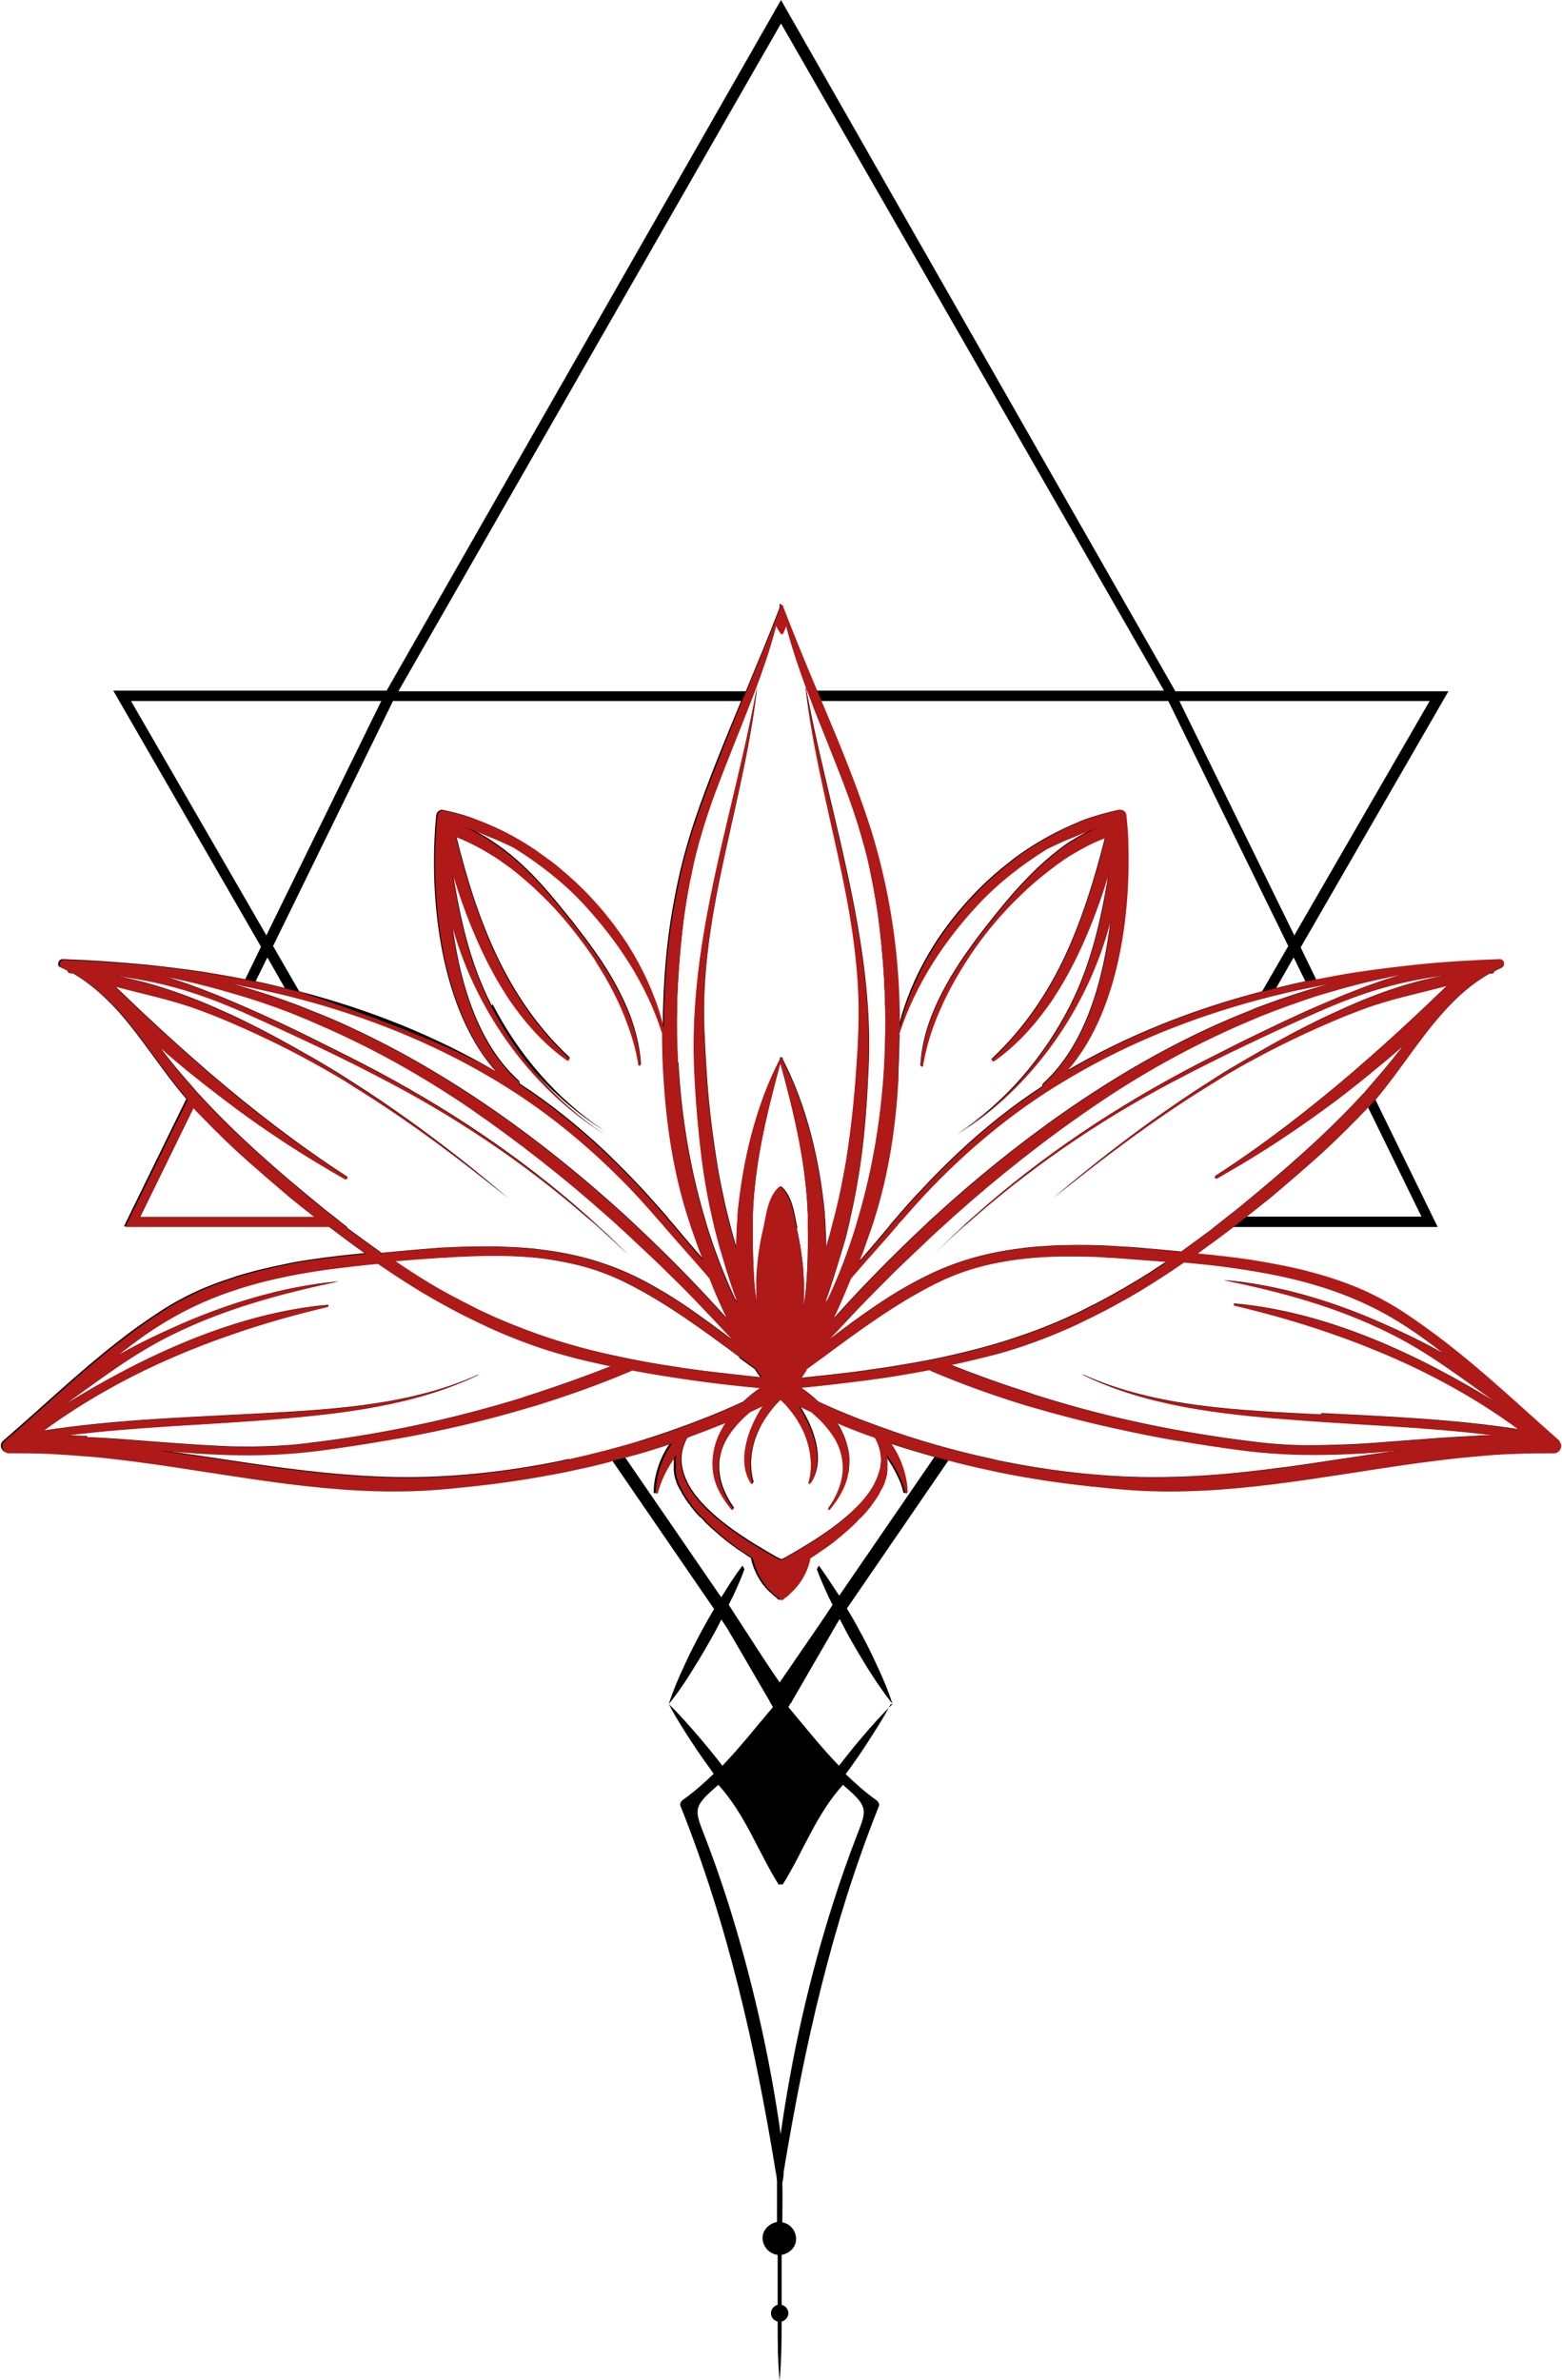
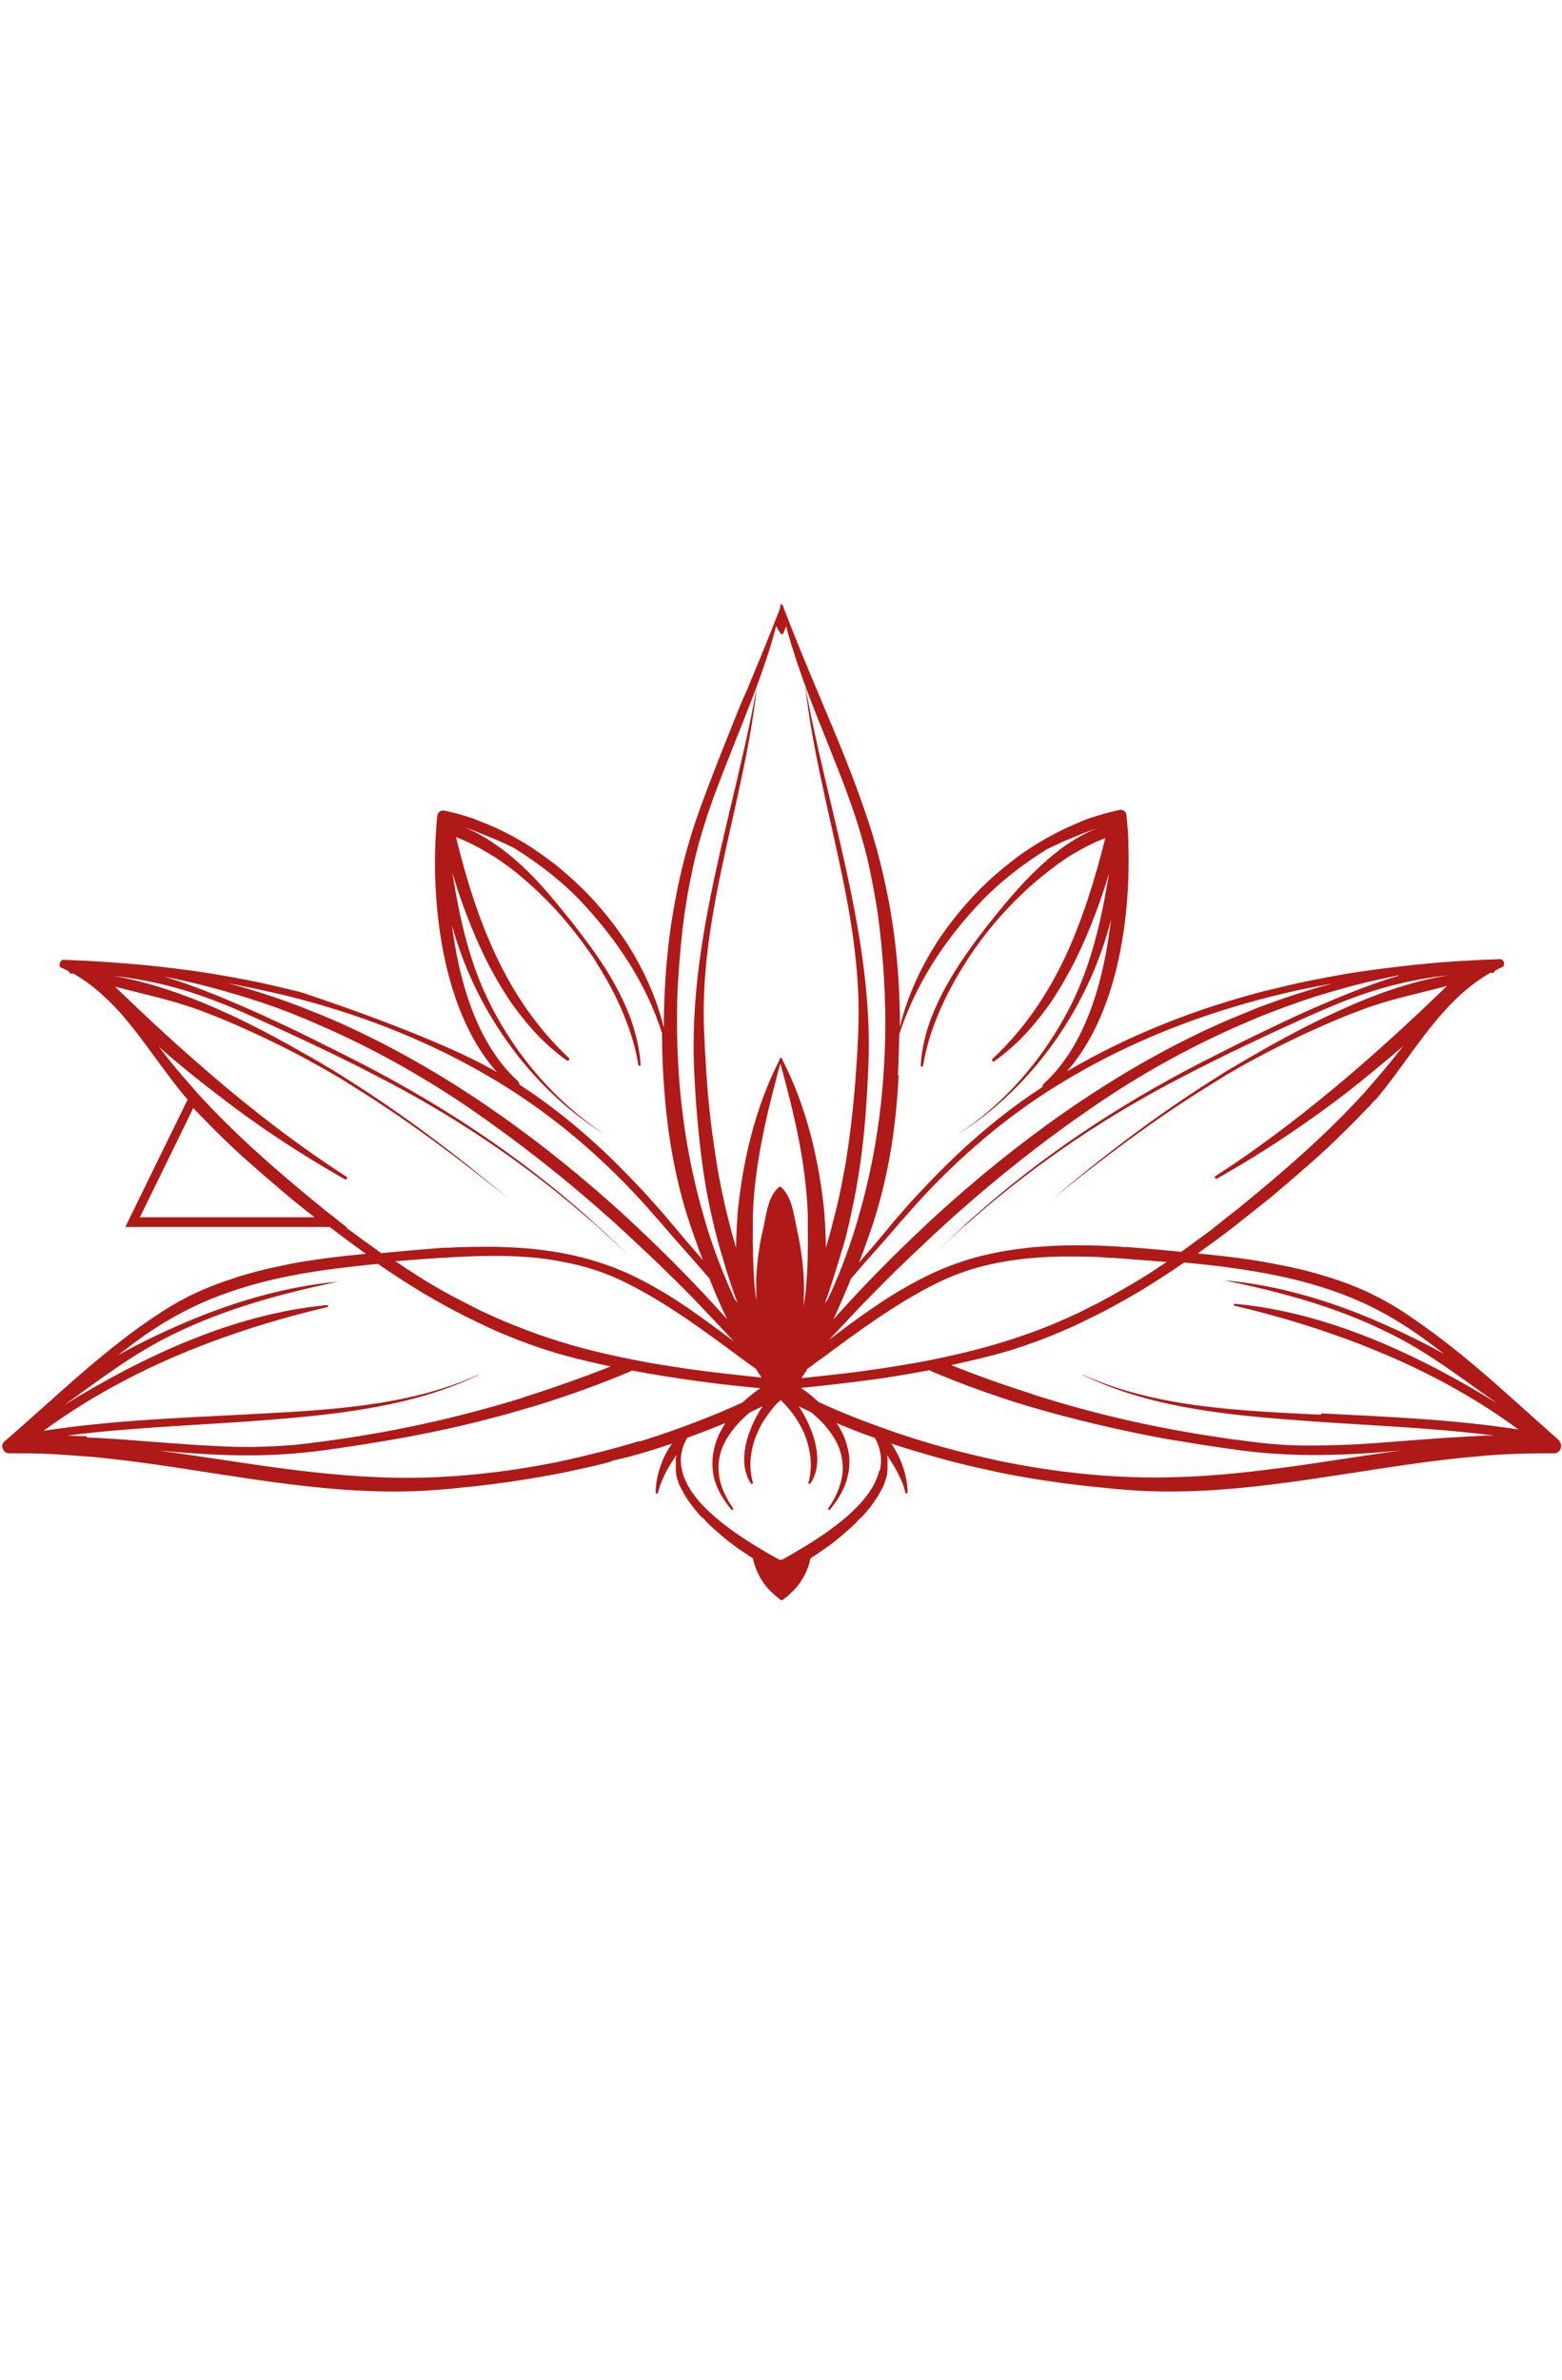
<svg xmlns="http://www.w3.org/2000/svg" id="Ebene_2" data-name="Ebene 2" viewBox="0 0 46.62 71">
  <defs>
    <style>
      .cls-1, .cls-2 {
        stroke-width: 0px;
      }

      .cls-2 {
        fill: #af1917;
      }
    </style>
  </defs>
  <g id="Ebene_1-2" data-name="Ebene 1">
    <g>
-       <path class="cls-1" d="m13.64,44.37c1.07-.1,2.14-.26,3.19-.47l.32-.07c.34-.07.68-.15,1.01-.24.02-.02.06-.03.09-.04,0,0,0,0,.01,0l4.91,7.15.12-.09.12.09,4.9-7.14c.38.1.75.19,1.13.27l.32.07c1.06.22,2.13.37,3.19.47-.02,0,.03,0,0,0,.26.03.52.05.78.07.4.03.8.04,1.19.04,2.78,0,5.52-.64,8.29-.96.26-.03.53-.06.79-.08.4-.04.79-.07,1.19-.08.4-.02.79-.02,1.19-.02.17,0,.28-.23.15-.35-1.14-1-2.24-2.05-3.44-2.97-.4-.31-.81-.6-1.23-.88-.23-.15-.46-.28-.7-.41-.12-.06-.24-.12-.36-.18-.37-.17-.74-.31-1.12-.43-.25-.08-.51-.15-.77-.22-.26-.06-.52-.12-.79-.17-.26-.05-.53-.1-.79-.14-.53-.08-1.07-.14-1.6-.19.01,0,.03-.02.04-.03.35-.25.69-.5,1.04-.77h6.1l-1.86-3.8c.7-.82,1.29-1.79,2.02-2.6.41-.46.86-.86,1.39-1.16.02,0,.04,0,.07,0,.04,0,.06-.03.06-.06.07-.04.15-.08.22-.11.03-.01.05-.04.06-.06,0-.03,0-.05,0-.08,0-.01-.01-.03-.02-.04-.02-.04-.06-.06-.11-.06-.85.03-1.7.08-2.54.17-.56.06-1.12.13-1.67.21-.41.06-.83.14-1.24.22l-.47-.97,4.41-7.64h-8.15L23.31,0l-11.77,20.6H3.38l4.41,7.64-.47.97c-.41-.08-.82-.15-1.24-.22-.55-.08-1.11-.15-1.67-.21-.84-.08-1.69-.14-2.54-.17-.05,0-.08.02-.11.06,0,.01-.01.03-.02.04,0,.03,0,.06,0,.08,0,.03.03.05.06.06.08.03.15.07.22.11,0,.03.02.06.06.06.02,0,.04,0,.07,0,.53.3.98.71,1.39,1.16.72.81,1.32,1.79,2.02,2.6l-1.86,3.8h6.1c.34.26.69.52,1.04.77.01,0,.03.02.04.03-.53.05-1.07.11-1.6.19-.27.04-.53.08-.79.14-.4.08-.79.17-1.17.28-.13.04-.26.07-.38.12-.38.12-.76.26-1.12.43-.12.06-.24.11-.36.18-.24.12-.47.26-.7.41-.43.28-.84.57-1.23.88-1.2.93-2.29,1.98-3.44,2.97-.14.12-.03.36.15.35.4,0,.8,0,1.19.02.4.02.79.05,1.19.08.26.02.53.05.79.08,2.76.32,5.51.96,8.29.96.4,0,.79-.01,1.19-.04.26-.02.52-.04.78-.07-.02,0,.03,0,0,0Zm28.79-8.08h-5.22c.24-.19.73-.58.73-.58l.14-.12s1.03-.87,1.52-1.33c.2-.19.4-.38.59-.57.19-.19.38-.38.57-.58.02-.02.05-.05.07-.08l1.59,3.25Zm-.7-7.19c-.51.15-1,.33-1.47.52-.21.08-.42.17-.63.26-.09.04-.19.08-.28.12-.72.31-1.42.65-2.12.99-.17.08-.34.17-.5.25-.32.16-.63.32-.95.48-2.43,1.26-4.68,2.75-6.71,4.56-.11.1-.23.2-.34.31-.28.26-.56.53-.84.8,0,0,0,0,0,0,.28-.27.57-.54.86-.8.12-.1.24-.2.36-.31,1.91-1.66,4.01-3.06,6.28-4.22.4-.21.81-.41,1.21-.61.17-.08.33-.16.5-.24.75-.36,1.51-.71,2.28-1.05.02,0,.03-.01.05-.02.09-.04.19-.08.28-.12,1.18-.5,2.3-.81,3.53-.94-1.15.18-2.32.61-3.43,1.13-.09.04-.19.09-.28.13-.73.35-1.43.73-2.07,1.1-.24.14-.48.28-.72.42-.19.11-.37.23-.56.35-1.66,1.05-3.24,2.25-4.74,3.52,0,0,0,.01,0,0,1.48-1.19,3-2.34,4.62-3.34.18-.11.37-.23.55-.34.26-.15.51-.3.78-.44.73-.4,1.48-.76,2.24-1.09.09-.04.19-.08.28-.12.26-.11.52-.21.79-.31.81-.3,1.66-.47,2.49-.69-.85.82-1.71,1.62-2.6,2.39-.08.07-.16.14-.24.21-1.29,1.1-2.63,2.14-4.07,3.07-.01,0-.02.02-.02.03,0,.02,0,.04.03.05,0,0,.02,0,.03,0,.24-.14.48-.28.72-.42.72-.43,1.44-.9,2.14-1.4.45-.32.9-.65,1.33-1,.02-.01.03-.02.05-.04.07-.05.13-.11.2-.16.38-.31.76-.62,1.12-.94-.03.04-.07.09-.1.13-.29.37-.59.73-.89,1.07-.06.07-.12.14-.18.21-.01.01-.03.03-.04.04-1.11,1.21-2.34,2.27-3.63,3.33-.12.1-.25.2-.38.3-.13.1-.26.21-.39.31-.04.03-.08.06-.11.09-.3.22-.6.44-.9.66-.53-.05-1.06-.1-1.6-.14-.12,0-.23-.01-.35-.02-.48-.03-.97-.04-1.45-.03-.28,0-.56.02-.84.04-.14.01-.28.02-.42.04-.7.08-1.39.22-2.06.46-.52.18-1.02.43-1.5.7-.32.18-.63.38-.94.59-.46.31-.91.65-1.36.99.32-.34.64-.68.96-1.02.33-.34.67-.68,1.01-1.02.34-.33.69-.66,1.04-.99.12-.12.25-.23.38-.35.11-.1.23-.21.34-.31,1.31-1.17,2.7-2.27,4.15-3.26,1.44-.99,2.96-1.83,4.55-2.51.16-.07.31-.13.47-.2.53-.21,1.06-.4,1.6-.58.1-.03.2-.06.3-.09.31-.09.62-.18.93-.26.42-.11.85-.2,1.28-.29Zm-16.98,15.91s.02,0,.02-.01c.2-.24.35-.48.45-.73.03-.08.06-.17.08-.26,0-.04.02-.09.03-.13.01-.09.02-.18.02-.27,0-.05,0-.09,0-.14-.01-.18-.06-.37-.13-.57-.06-.16-.14-.32-.25-.48.38.16.76.31,1.14.44.19.34.22.66.15.98-.02.09-.05.18-.09.27-.02.04-.04.09-.06.13-.5.96-1.88,1.76-2.63,2.19h0s0,0,0,0c-.05.03-.09.05-.14.07,0,0-.01,0-.02,0,0,0-.01,0-.02,0-.05-.02-.09-.05-.14-.07,0,0,0,0,0,0h0c-.75-.43-2.13-1.23-2.63-2.19-.02-.04-.04-.09-.06-.13-.04-.09-.07-.18-.09-.27-.08-.32-.04-.65.15-.98.38-.14.77-.29,1.14-.44-.1.16-.19.32-.25.48-.13.35-.16.67-.12.98,0,.04.02.09.02.13.02.09.05.17.08.26.1.25.25.49.45.73,0,0,.01.01.02.01.02,0,.05-.03.03-.05-.07-.1-.13-.19-.18-.29-.03-.05-.05-.1-.07-.14-.09-.19-.15-.39-.17-.58-.06-.44.06-.87.39-1.3.04-.05.08-.1.12-.15.06-.07.13-.14.2-.21.06-.06.13-.12.2-.18,0,0,0,0,.01-.01.13-.06.25-.12.38-.18-.46.69-.77,1.66-.35,2.3.02.03.07.01.06-.03-.14-.49-.07-1.02.14-1.49.07-.16.15-.31.25-.45.13-.19.27-.37.44-.52.16.15.31.33.44.52.09.14.18.29.25.45.2.47.28,1,.14,1.49-.01.04.04.06.06.03.43-.64.11-1.61-.35-2.3.13.06.25.12.38.18,0,0,0,0,.01.01.07.06.13.12.2.18.07.07.14.14.2.21.04.05.08.1.12.15.26.33.38.67.4,1.01.02.29-.05.58-.18.87-.02.05-.05.1-.07.14-.05.1-.11.19-.18.29-.02.02,0,.05.03.05Zm-10.07-15.01c-.67-1.3-.94-2.61-1.17-3.99.38,1.24.89,2.53,1.6,3.63.08.13.17.26.26.38.45.62.96,1.16,1.57,1.59,0,0,.02,0,.03,0,0,0,.02,0,.02-.02.01-.02.02-.04,0-.06-.95-.89-1.64-1.92-2.17-3.04-.53-1.12-.9-2.32-1.2-3.55.24.09.47.2.71.33.16.09.31.18.47.28.08.05.15.1.23.16.31.21.6.46.89.72.07.07.14.13.21.2.57.54,1.08,1.17,1.53,1.82.06.08.11.16.16.25.37.58.68,1.18.9,1.78.16.42.28.85.34,1.25,0,.02.02.03.04.03.02,0,.03-.01.03-.04-.03-.48-.15-.96-.32-1.43-.25-.65-.61-1.28-1.01-1.85-.23-.33-.47-.64-.7-.94-.22-.27-.45-.56-.69-.84-.42-.49-.88-.96-1.4-1.35-.15-.11-.3-.21-.45-.31-.08-.05-.16-.09-.24-.14-.16-.09-.32-.16-.49-.23.14.05.3.11.46.17.04.02.08.03.12.05.08.03.16.07.24.1.08.03.15.06.22.09.25.11.44.2.49.23.74.46,1.44,1,2.04,1.64,1.05,1.13,1.9,2.41,2.37,3.88,0,.02,0,.04,0,.06,0,.51.02,1.02.06,1.53.09,1.31.3,2.6.69,3.85.03.1.07.2.1.31.04.11.08.23.12.34.04.11.08.22.12.34s.09.23.13.34c-.27-.31-.53-.61-.77-.9-.04-.04-.07-.09-.11-.13-.09-.1-.18-.21-.26-.31-.23-.26-.46-.52-.69-.77-.37-.39-.74-.77-1.13-1.14-.78-.73-1.61-1.4-2.52-1.99,0-.03,0-.06-.03-.09-1.25-1.13-1.8-3.04-2.01-4.9.66,2.61,2.35,5.02,4.58,6.41,0,0,0,0,0,0-1.43-.96-2.56-2.26-3.35-3.79Zm5.55,1.69c-.03-.55-.04-1.1-.02-1.64,0-.14,0-.27.01-.41s.01-.27.02-.41c.04-.67.1-1.34.19-1.99.06-.39.12-.79.21-1.18.05-.26.11-.52.18-.78.03-.13.07-.26.11-.39.11-.39.24-.77.38-1.16.22-.59.45-1.17.68-1.75.05-.12.09-.23.14-.35.1-.25.19-.49.29-.74.04-.1.08-.21.12-.31.22-.59.43-1.19.59-1.79.01-.05.02-.09.04-.14.03.09.09.18.14.24.02.02.05.01.06,0,.03-.07.07-.15.09-.24.01.05.03.1.04.15.17.61.37,1.2.59,1.79.04.1.08.21.12.31.09.25.19.49.29.74.05.12.09.23.14.35.23.58.47,1.17.68,1.75.14.39.27.77.38,1.16.04.13.07.26.11.39.07.26.13.52.18.78.08.39.15.78.21,1.18.09.66.15,1.32.19,1.99,0,.13.01.27.02.41s0,.27.01.41c.01.54,0,1.09-.02,1.64-.08,1.53-.33,3.09-.77,4.59-.03.1-.06.21-.09.31-.23.74-.5,1.46-.83,2.15-.03.03-.05.07-.08.1.11-.29.2-.58.29-.86.09-.28.17-.56.25-.82.06-.19.11-.38.15-.57.03-.1.05-.2.07-.31.13-.56.23-1.13.31-1.7.12-.87.18-1.75.22-2.63.08-1.48-.07-2.92-.32-4.35-.39-2.25-1.03-4.45-1.47-6.71-.02-.1-.04-.21-.06-.31,0-.03-.01-.05-.02-.08,0,0,0,0,0,0,0,.03,0,.05.01.08.01.1.03.21.04.31.24,1.78.7,3.52,1.06,5.27.3,1.46.52,2.94.47,4.46-.01.44-.04.88-.07,1.31-.06.86-.15,1.71-.28,2.54-.03.21-.07.42-.11.62-.07.4-.16.79-.26,1.18-.03.1-.05.2-.08.31-.05.2-.11.41-.17.61,0-.2-.01-.4-.02-.61,0-.1-.01-.2-.02-.31,0-.02,0-.05,0-.07-.15-1.57-.53-3.21-1.26-4.62,0,0,0-.01,0-.02,0-.02-.02-.04-.04-.03-.02,0-.05,0-.04.03,0,0,0,.01,0,.02-.73,1.41-1.11,3.05-1.26,4.62,0,.02,0,.05,0,.07,0,.1-.02.2-.02.31-.01.2-.02.4-.02.61-.06-.2-.12-.4-.17-.61-.03-.1-.05-.2-.08-.31-.05-.19-.09-.37-.13-.56-.09-.41-.17-.82-.23-1.24-.13-.83-.23-1.68-.28-2.54-.03-.43-.05-.87-.07-1.31-.05-1.52.17-2.99.47-4.46.36-1.75.82-3.49,1.06-5.27.01-.1.03-.21.04-.31,0-.03,0-.05.01-.08,0,0,0,0,0,0,0,.03-.01.05-.02.08-.02.1-.04.21-.06.31-.44,2.26-1.08,4.46-1.47,6.71-.25,1.43-.39,2.87-.32,4.35.03.66.08,1.31.15,1.97.08.79.2,1.58.38,2.36.02.1.05.2.07.31.05.19.1.38.15.57.04.13.08.26.12.4.12.41.26.85.42,1.27-.03-.03-.05-.07-.08-.1-.32-.69-.6-1.41-.83-2.15-.03-.1-.06-.2-.09-.31-.44-1.5-.69-3.06-.77-4.59Zm6.6-.86c.48-1.47,1.32-2.76,2.37-3.88.6-.64,1.3-1.18,2.04-1.64.06-.03.25-.12.49-.23.07-.03.14-.06.22-.09.08-.03.16-.07.24-.1.04-.02.08-.03.12-.05.16-.06.32-.12.46-.17-.17.06-.33.14-.49.23-.08.04-.16.09-.24.14-.16.09-.31.2-.45.31-.51.39-.97.86-1.4,1.35-.24.28-.47.56-.69.84-.23.29-.47.61-.7.94-.4.58-.76,1.2-1.01,1.85-.18.47-.29.94-.32,1.43,0,.02.01.03.03.04.02,0,.04,0,.04-.03.07-.41.18-.83.34-1.25.22-.59.53-1.2.9-1.78.05-.08.11-.17.16-.25.44-.66.96-1.28,1.53-1.82.07-.07.14-.13.21-.2.29-.26.59-.5.89-.72.08-.05.15-.11.23-.16.15-.1.31-.19.47-.28.23-.13.47-.24.71-.33-.31,1.23-.68,2.43-1.2,3.55-.53,1.12-1.22,2.15-2.17,3.04-.03.02,0,.07.02.07,0,0,.02,0,.03,0,.61-.43,1.12-.97,1.57-1.59.09-.12.18-.25.26-.38.71-1.1,1.22-2.39,1.6-3.63-.23,1.38-.51,2.69-1.17,3.99-.79,1.53-1.91,2.84-3.35,3.79,0,0,0,0,0,0,2.23-1.39,3.92-3.8,4.58-6.41-.22,1.86-.76,3.76-2.01,4.9-.03.03-.04.06-.03.09-.91.59-1.74,1.26-2.52,1.99-.39.37-.77.75-1.13,1.14-.24.25-.47.51-.69.77-.09.1-.18.2-.26.31-.04.04-.07.09-.11.13-.24.29-.5.59-.77.9.04-.12.09-.23.13-.34s.08-.23.12-.34c.04-.11.08-.23.12-.34.03-.1.07-.2.1-.31.43-1.37.64-2.8.71-4.24.02-.38.03-.77.04-1.15,0-.02,0-.04,0-.06Zm-3.03,5.8c-.09-.41-.14-.95-.48-1.24,0,0-.02,0-.02,0,0,0-.02,0-.02,0-.34.28-.39.83-.48,1.24-.12.5-.19,1.02-.21,1.53,0,.24,0,.51.01.79-.03-.2-.06-.4-.08-.59-.04-.59-.06-1.18-.05-1.77,0-.1,0-.2,0-.31,0-.02,0-.05,0-.07.06-1.56.42-3.01.82-4.5.41,1.49.76,2.94.82,4.5,0,.02,0,.05,0,.07,0,.1,0,.2,0,.31.01.59,0,1.18-.05,1.77-.01.19-.04.39-.08.59.02-.28.02-.55.01-.79-.02-.52-.1-1.03-.21-1.53Zm-1.74,3.87c.15.11.31.23.47.34.05.08.1.16.16.24-.56-.06-1.12-.12-1.68-.19-.28-.04-.56-.07-.84-.12-.56-.08-1.11-.18-1.67-.3-.83-.17-1.64-.39-2.44-.67-.56-.2-1.11-.42-1.64-.67-.17-.08-.33-.16-.5-.25-.03-.01-.05-.03-.08-.04-.53-.27-1.06-.57-1.56-.9-.17-.11-.34-.22-.5-.33.02,0,.03,0,.05,0,.43-.04.87-.07,1.31-.1.12,0,.23-.01.35-.02.76-.04,1.52-.06,2.27,0,.29.02.58.06.86.11.28.05.57.11.85.19.42.12.83.28,1.23.48,1.21.61,2.29,1.41,3.37,2.21Zm1.99.34c.16-.11.31-.23.47-.34,1.08-.8,2.16-1.6,3.37-2.21.4-.2.81-.36,1.23-.48.28-.08.56-.14.85-.19.57-.1,1.15-.14,1.73-.15.29,0,.58,0,.88.01.17,0,.35.02.52.03.12,0,.23.01.35.02,0,0,0,0,0,0,.44.03.87.07,1.31.1.02,0,.03,0,.05,0-.17.11-.34.22-.5.33-.51.32-1.03.62-1.56.9-.03.01-.05.03-.08.04-.17.08-.33.17-.5.25-.53.25-1.08.48-1.64.67-.79.28-1.61.49-2.44.67-.55.12-1.11.21-1.67.3-.28.04-.56.08-.84.12-.56.07-1.12.13-1.68.19.05-.08.11-.16.16-.24Zm15.32-11.44c.13-.02.25-.05.38-.07-.12.03-.24.07-.37.1-.1.03-.2.06-.3.09-.43.13-.85.27-1.28.43-.06.02-.13.05-.19.07-.09.03-.18.07-.27.11-.43.17-.86.35-1.29.55-2.97,1.38-5.73,3.38-8.17,5.61-.11.1-.22.2-.33.31-.95.89-1.85,1.81-2.69,2.75.19-.4.36-.81.53-1.22.46-.54.93-1.05,1.34-1.53.01-.02.03-.03.04-.05.07-.09.15-.17.23-.26.27-.31.55-.62.83-.91,1.1-1.13,2.31-2.14,3.66-2.98.16-.1.32-.19.48-.29,1.74-1.02,3.61-1.76,5.54-2.28.14-.04.28-.07.42-.11.37-.09.74-.18,1.11-.25.1-.02.21-.04.31-.06Zm-.41-.13c-.29.06-.58.13-.87.2l.52-.91.35.71Zm3.71-8.36l-4.04,6.99-3.43-6.99h7.46Zm-4.22,7.31l-.78,1.35c-2.04.53-4.01,1.3-5.87,2.39,1.48-1.67,1.9-4.46,1.84-6.71,0-.32-.03-.63-.06-.93,0-.05-.03-.1-.07-.13-.04-.03-.08-.04-.14-.03-.28.06-.56.14-.84.23-.19.06-.37.14-.55.22-.45.2-.9.44-1.32.72-.17.11-.34.23-.5.36-.08.06-.16.13-.24.19-.32.26-.62.54-.9.84-.35.37-.68.78-.97,1.2-.12.17-.22.34-.33.52-.41.7-.72,1.44-.9,2.19,0-1.32-.11-2.6-.36-3.88-.15-.76-.34-1.52-.59-2.27-.4-1.21-.89-2.39-1.39-3.57h10.39l3.58,7.31ZM23.31.7l11.43,19.9h-10.37c-.35-.83-.69-1.66-1.01-2.49,0-.01,0-.02,0-.03,0,0,0,0,0,0h0l-.09-.07s0,.04,0,.06c0,.03,0,.05-.01.08-.32.83-.66,1.65-1,2.47h-10.37L23.31.7Zm-11.58,20.21h10.39c-.49,1.18-.98,2.36-1.39,3.57-.25.75-.45,1.51-.59,2.27-.25,1.27-.35,2.56-.36,3.88-.18-.75-.49-1.49-.9-2.19-.1-.17-.21-.35-.33-.52-.29-.42-.61-.82-.97-1.2-.28-.3-.59-.58-.9-.84-.08-.07-.16-.13-.24-.19-.16-.12-.33-.24-.5-.36-.42-.28-.87-.53-1.32-.72-.18-.08-.37-.15-.55-.22-.28-.1-.56-.17-.84-.23-.11-.02-.19.05-.21.16-.03.29-.05.61-.06.93-.07,2.25.36,5.05,1.84,6.71-1.86-1.09-3.83-1.86-5.87-2.39l-.78-1.35,3.58-7.31Zm-7.81,0h7.46l-3.43,6.99-4.04-6.99Zm4.06,7.65l.52.91c-.29-.07-.58-.14-.87-.2l.35-.71Zm-.76.84c.1.02.21.04.31.06.37.08.74.16,1.11.25.14.04.28.07.42.11,1.93.52,3.8,1.26,5.54,2.28.16.09.32.19.48.29,1.35.84,2.56,1.85,3.66,2.98.29.3.56.6.83.91.08.09.15.17.23.26.01.02.03.03.04.05.41.48.88.99,1.34,1.53.16.41.34.82.53,1.22-.84-.94-1.74-1.86-2.69-2.75-.11-.1-.22-.21-.33-.31-2.44-2.23-5.2-4.23-8.17-5.61-.42-.2-.85-.38-1.29-.55-.09-.04-.18-.07-.27-.11-.06-.02-.13-.05-.19-.07-.42-.16-.85-.3-1.28-.43-.1-.03-.2-.06-.3-.09-.12-.03-.24-.07-.37-.1.13.02.25.05.38.07Zm-3.03,6.89l1.59-3.25s.05.05.07.08c.19.19.38.39.57.58.19.19.39.38.59.57.49.46,1.52,1.33,1.52,1.33l.14.12s.48.39.73.58h-5.22Zm6.17.31c-.13-.1-.26-.2-.39-.31-.13-.1-.25-.19-.38-.3-1.29-1.05-2.52-2.12-3.63-3.33-.01-.01-.03-.03-.04-.04-.06-.07-.12-.14-.18-.21-.31-.35-.61-.7-.89-1.07-.03-.04-.07-.09-.1-.13.36.32.74.64,1.12.94.07.05.13.11.2.16.02.01.03.02.05.04.44.34.88.68,1.33,1,.7.5,1.42.97,2.14,1.4.24.14.48.29.72.42.01,0,.02,0,.03,0,.02,0,.03-.03.03-.05,0-.01,0-.02-.02-.03-1.44-.93-2.78-1.97-4.07-3.07-.08-.07-.16-.14-.24-.21-.89-.77-1.75-1.57-2.6-2.39.83.22,1.67.39,2.49.69.27.1.53.2.79.31.09.04.19.08.28.12.76.33,1.51.69,2.24,1.09.26.14.52.29.78.44.19.11.37.22.55.34,1.62,1,3.14,2.14,4.62,3.34,0,0,.01,0,0,0-1.5-1.27-3.08-2.47-4.74-3.52-.19-.12-.37-.24-.56-.35-.24-.14-.48-.29-.72-.42-.64-.37-1.34-.75-2.07-1.1-.09-.04-.18-.09-.28-.13-1.11-.51-2.29-.94-3.43-1.13,1.22.13,2.34.44,3.53.94.09.04.19.08.28.12.02,0,.03.01.05.02.76.34,1.52.69,2.28,1.05.17.08.33.16.5.24.41.2.81.4,1.21.61,2.27,1.16,4.37,2.56,6.28,4.22.12.1.24.2.36.31.29.26.58.53.86.8,0,0,0,0,0,0-.27-.27-.55-.54-.84-.8-.11-.1-.23-.21-.34-.31-2.03-1.81-4.28-3.3-6.71-4.56-.31-.16-.63-.32-.95-.48-.17-.08-.34-.17-.5-.25-.7-.35-1.41-.68-2.12-.99-.09-.04-.19-.08-.28-.12-.21-.09-.42-.18-.63-.26-.47-.19-.96-.37-1.47-.52.43.08.86.18,1.28.29.31.08.62.17.93.26.1.03.2.06.3.09.54.17,1.08.36,1.6.58.16.06.31.13.47.2,1.59.68,3.11,1.53,4.55,2.51,1.45,1,2.84,2.09,4.15,3.26.11.1.23.2.34.31.13.11.25.23.38.35.35.33.7.65,1.04.99.34.33.68.67,1.01,1.02.32.34.65.68.96,1.02-.45-.34-.9-.67-1.36-.99-.31-.21-.62-.41-.94-.59-.48-.28-.98-.52-1.5-.7-.67-.24-1.36-.38-2.06-.46-.14-.02-.28-.03-.42-.04-.28-.02-.56-.03-.84-.04-.48,0-.97,0-1.45.03-.12,0-.23.01-.35.02-.53.04-1.07.09-1.6.14-.34-.24-.68-.49-1.02-.74Zm-7.77,6.23c-.19,0-.38-.01-.57-.02,2.05-.26,4.13-.31,6.19-.48,2.04-.17,4.21-.42,6.07-1.32.01,0,0-.02,0-.01-2.19.99-4.73,1.06-7.09,1.19-1.97.1-3.93.18-5.88.48,1.2-.88,2.53-1.62,3.93-2.22.19-.08.37-.16.56-.23.37-.15.75-.29,1.13-.42.95-.33,1.91-.6,2.85-.82.03,0,.03-.06,0-.06-2.75.25-5.47,1.51-7.85,2.98,1.05-.75,2.05-1.53,3.25-2.11,1.57-.77,3.22-1.21,4.92-1.57,0,0,0,0,0,0-1.63.15-3.24.64-4.73,1.29-.59.26-1.23.56-1.84.91.1-.08.2-.16.31-.24.45-.35.93-.67,1.42-.94,1.4-.78,2.92-1.15,4.47-1.37.52-.07,1.04-.13,1.56-.18.43.3.87.58,1.31.85.54.32,1.09.62,1.66.89.13.06.27.13.4.19.03.01.06.02.09.04.68.3,1.38.56,2.11.76.46.13.92.23,1.38.33-.79.31-1.58.59-2.38.85-.1.03-.2.06-.3.1-1.73.53-3.47.93-5.29,1.2-.39.06-.79.11-1.19.16-.51.06-1.01.08-1.51.09-.33,0-.67,0-1-.02-.66-.03-1.32-.08-1.98-.13-.66-.05-1.32-.11-1.98-.13Zm14.38.69c-.11.02-.21.05-.32.07-1.59.32-3.2.49-4.75.47-1.51-.02-2.99-.2-4.48-.42-.89-.13-1.78-.27-2.67-.39.8.07,1.59.13,2.4.14s1.62-.03,2.45-.14c.6-.08,1.19-.17,1.78-.27.2-.03.39-.07.59-.1,1.27-.23,2.52-.52,3.76-.89.1-.03.2-.06.31-.09.93-.29,1.86-.62,2.78-1.01.02,0,.03-.02.04-.03.64.12,1.28.22,1.92.31.64.09,1.29.16,1.93.22-.18.11-.36.26-.53.42-.39.18-.79.35-1.2.51-.61.24-1.24.46-1.88.66-.69.21-1.4.39-2.11.55Zm6.33,6.71l-4.65-6.77c.46-.12.91-.26,1.35-.41-.31.42-.49,1-.49,1.46,0,.04.06.05.07,0,.09-.36.26-.68.47-1,.03-.04.05-.08.08-.12,0,0,0,0,0,0,0,.04-.02.07-.02.11,0,.01,0,.03,0,.04,0,.02,0,.05,0,.07,0,.02,0,.04,0,.06,0,.02,0,.04,0,.06,0,.02,0,.04,0,.06,0,.02,0,.04,0,.06,0,.02,0,.04.01.07,0,.02,0,.03,0,.05,0,.02.01.05.02.07,0,.02,0,.03.01.05,0,.03.02.05.03.08,0,.01,0,.03.01.04,0,.03.02.05.03.08,0,.01,0,.02.02.04.01.03.03.06.04.08,0,.01.01.02.02.03.02.03.03.06.05.09,0,0,0,.02.01.03.02.03.04.06.06.09,0,0,0,.01.01.02.02.03.04.07.07.1,0,0,0,.01.01.02.02.03.05.07.08.1,0,0,0,0,0,.01.03.04.06.07.08.1,0,0,0,0,0,0,.03.04.06.07.09.11,0,0,0,0,0,0,.04.05.09.1.14.15,0,0,0,0,0,0,0,0,.02.01.03.02.04.03.07.07.1.11,0,0,0,0,0,0,.14.14.29.27.44.4,0,0,0,0,0,0,.06.05.11.09.17.14.02.02.04.03.06.05.05.04.11.08.16.12.02.02.05.03.07.05.05.04.11.08.16.11.02.01.04.03.06.04.06.04.11.07.16.11.02.01.03.02.05.03.02.01.03.02.05.03.08.38.29.78.59,1.04.06.06.12.11.19.16.01.03.05.05.08.05.03,0,.07-.02.08-.05.07-.04.13-.09.19-.16.3-.26.52-.66.59-1.04.02-.01.03-.02.05-.03.02-.01.03-.02.05-.03.05-.04.11-.07.16-.11.02-.01.04-.03.06-.04.05-.04.11-.07.16-.11.02-.02.05-.03.07-.05.05-.04.11-.08.16-.12.02-.02.04-.03.06-.05.06-.05.11-.09.17-.14,0,0,0,0,0,0,.15-.13.3-.26.44-.4,0,0,0,0,0,0,.03-.04.07-.08.1-.11,0,0,.02-.02.03-.02,0,0,0,0,0,0,.05-.05.09-.1.14-.15,0,0,0,0,0,0,.03-.04.06-.07.09-.11,0,0,0,0,0,0,.03-.03.06-.07.08-.1,0,0,0,0,0-.01.03-.03.05-.07.08-.1,0,0,0-.01.01-.02.02-.03.05-.07.07-.1,0,0,0-.01.01-.02.02-.03.04-.06.06-.09,0,0,0-.02.01-.03.02-.03.03-.06.05-.09,0-.01.01-.02.02-.03.01-.03.03-.06.04-.08,0-.01.01-.02.02-.04.01-.03.02-.05.03-.08,0-.01,0-.03.01-.04,0-.03.02-.05.03-.08,0-.02,0-.03.01-.05,0-.02.01-.05.02-.07,0-.02,0-.03,0-.05,0-.02,0-.04.01-.07,0-.02,0-.04,0-.06,0-.02,0-.04,0-.06,0-.02,0-.04,0-.06,0-.02,0-.04,0-.06,0-.02,0-.05,0-.07,0-.01,0-.03,0-.04,0-.04-.01-.07-.02-.11,0,0,0,0,0,0,.03.04.06.08.08.12.05.08.1.16.15.24.09.16.17.32.24.49.03.09.06.17.08.27,0,.04.06.03.07,0,0-.46-.19-1.04-.49-1.46.45.15.9.28,1.35.41l-4.65,6.77Zm14.98-6.46c-1.19.16-2.38.28-3.59.29-1.55.02-3.16-.15-4.75-.47-.11-.02-.21-.04-.32-.07-1.15-.25-2.28-.57-3.37-.97-.21-.08-.41-.15-.62-.23-.41-.16-.81-.33-1.2-.51-.17-.16-.35-.31-.53-.42.65-.06,1.29-.14,1.93-.22s1.28-.19,1.92-.31c.01.01.02.02.04.03.92.39,1.84.72,2.78,1.01.1.03.2.06.31.09,1.24.36,2.49.65,3.76.89.2.04.39.07.59.1.59.1,1.18.19,1.78.27.83.11,1.64.15,2.45.14s1.6-.06,2.4-.14c-1.19.16-2.37.36-3.56.52Zm1.14-1.58c-2.36-.12-4.9-.2-7.09-1.19,0,0-.02,0,0,.01,1.86.91,4.03,1.16,6.07,1.32,2.06.17,4.14.22,6.19.48-.19,0-.38,0-.57.02-.66.03-1.32.08-1.98.13s-1.32.11-1.98.13c-.33.01-.66.02-1,.02-.5,0-1-.03-1.51-.09-.4-.05-.8-.1-1.19-.16-1.82-.27-3.56-.66-5.29-1.2-.1-.03-.2-.06-.3-.1-.79-.25-1.58-.53-2.38-.85.46-.1.92-.21,1.38-.33.73-.2,1.43-.46,2.11-.76.03-.01.06-.02.09-.04.13-.06.27-.12.4-.19.57-.27,1.12-.57,1.66-.89.44-.27.88-.55,1.31-.85.52.05,1.05.1,1.56.18,1.55.22,3.07.59,4.47,1.37.5.28.97.6,1.42.94.1.08.21.16.31.24-.62-.35-1.25-.65-1.84-.91-1.49-.66-3.1-1.15-4.73-1.29,0,0,0,0,0,0,1.71.35,3.35.79,4.92,1.57,1.19.58,2.19,1.37,3.25,2.11-2.38-1.47-5.09-2.73-7.85-2.98-.03,0-.04.05,0,.06.94.22,1.9.49,2.85.82.38.13.76.27,1.13.42.19.08.37.15.56.23,1.4.6,2.74,1.34,3.93,2.22-1.95-.3-3.91-.38-5.88-.48Z" />
-       <path class="cls-1" d="m26.64,50.83c-.35.34-.66.69-.97,1.06-.22.25-.42.52-.63.78-.53-.55-1-1.14-1.51-1.75l.07-.12.03-.02v-.02s1.43-2.47,1.43-2.47c.08.15.15.29.23.44.2.36.41.72.63,1.07.22.35.46.7.72,1.03-.13-.4-.29-.78-.47-1.16-.17-.38-.36-.75-.56-1.11-.11-.21-.23-.41-.35-.61l-.22-.36s-.04-.07-.07-.11c-.17-.26-.34-.52-.53-.78l-.06.11c.1.27.22.54.34.8.04.09.09.18.13.26l-1.55,2.39-1.55-2.39c.04-.09.09-.18.13-.26.12-.26.24-.53.34-.8l-.06-.11c-.19.25-.36.51-.53.78-.02.04-.04.07-.07.11l-.22.36c-.12.2-.24.41-.35.61-.2.37-.39.73-.56,1.11-.18.38-.34.76-.47,1.16.27-.33.5-.67.72-1.03.22-.35.43-.71.63-1.07.08-.14.15-.29.23-.44l1.44,2.47v.02s.02.02.02.02l.07.12c-.51.6-.98,1.2-1.51,1.75-.2-.26-.41-.52-.63-.78-.31-.36-.62-.72-.97-1.06.22.42.48.83.74,1.22.19.29.4.58.6.86-.28.27-.58.54-.92.78-.05.04-.1.11-.07.18,1.41,3.53,2.23,7.16,2.84,10.9,0,.01,0,.03.01.04.01.09.03.18.03.28,0,.02,0,.05,0,.07,0,.37,0,.75,0,1.12-.23.04-.44.24-.43.49.01.25.2.46.45.49,0,.12,0,.24,0,.36,0,.37,0,.75,0,1.13-.11.03-.2.13-.2.25s.08.22.2.25c0,.59,0,1.18.06,1.76,0,0,0,0,0,0,.05-.58.06-1.17.06-1.76.11-.03.2-.13.2-.25s-.09-.22-.2-.25c0-.38,0-.75,0-1.13,0-.12,0-.24,0-.36.24-.04.44-.24.43-.49-.01-.24-.18-.44-.41-.48,0-.39.01-.78,0-1.17.02-.11.04-.21.04-.32,0,0,0-.01,0-.02.62-3.74,1.43-7.37,2.84-10.9.03-.07-.02-.14-.07-.18-.34-.24-.64-.51-.92-.78.21-.28.41-.57.6-.86.26-.4.52-.8.74-1.22Zm-1.31,2.56c.57.51.53.63.26,1.32-.26.67-.5,1.35-.72,2.04-.72,2.25-1.24,4.57-1.57,6.91-.33-2.34-.86-4.66-1.57-6.91-.22-.69-.46-1.37-.72-2.04-.27-.69-.31-.81.26-1.32.06-.05.11-.1.17-.15.8.88,1.17,1.96,1.79,2.96.02.03.05.02.07,0,.02.02.05.02.07,0,.62-1,.99-2.08,1.79-2.96.06.05.11.1.17.15Z" />
-       <path class="cls-1" d="m23.27,18.43s.02-.1.04-.15c.04.17.07.35.01.51,0-.02-.02-.05-.03-.08-.03-.09-.03-.18-.02-.28Z" />
-     </g>
+       </g>
    <path class="cls-2" d="m46.55,42.98c-1.14-1-2.24-2.05-3.44-2.97-.4-.31-.81-.6-1.23-.88-.23-.15-.46-.28-.7-.41-.12-.06-.24-.12-.36-.18-.37-.17-.74-.31-1.12-.43-.25-.08-.51-.15-.77-.22-.26-.06-.52-.12-.79-.17-.26-.05-.53-.1-.79-.14-.53-.08-1.07-.14-1.6-.19.01,0,.03-.02.04-.03.35-.25.69-.5,1.04-.77l.39-.31c.24-.19.73-.58.73-.58l.14-.12s1.03-.87,1.52-1.33c.2-.19.4-.38.59-.57.19-.19.38-.38.57-.58.02-.02.05-.05.07-.08v.02c.07-.09.14-.18.23-.25h0c.7-.83,1.29-1.8,2.02-2.61.41-.46.86-.86,1.39-1.16.02,0,.04,0,.07,0,.04,0,.06-.03.06-.06.07-.04.15-.08.22-.11.03-.01.05-.04.06-.06,0-.03,0-.05,0-.08,0-.01-.01-.03-.02-.04-.02-.04-.06-.06-.11-.06-.85.03-1.7.08-2.54.17-.56.06-1.12.13-1.67.21-.41.06-.83.14-1.24.22l-.31.06c-.29.06-.58.13-.87.2l-.42.1c-2.04.53-4.01,1.3-5.87,2.39,1.48-1.67,1.9-4.46,1.84-6.71,0-.32-.03-.63-.06-.93,0-.05-.03-.1-.07-.13-.04-.03-.08-.04-.14-.03-.28.06-.56.14-.84.23-.19.06-.37.14-.55.22-.45.2-.9.44-1.32.72-.17.11-.34.23-.5.36-.08.06-.16.13-.24.19-.32.26-.62.54-.9.84-.35.37-.68.78-.97,1.2-.12.17-.22.34-.33.52-.41.7-.72,1.44-.9,2.19,0-1.32-.11-2.6-.36-3.88-.15-.76-.34-1.52-.59-2.27-.4-1.21-.89-2.39-1.39-3.57l-.13-.31c-.35-.83-.69-1.66-1.01-2.49,0-.01,0-.02,0-.03,0,0,0,0,0,0h0l-.09-.07s0,.04,0,.06c0,.03,0,.05-.01.08-.32.83-.66,1.65-1,2.47,0,0-.1.21-.14.31,0,0-.97,2.36-1.38,3.57-.25.75-.45,1.51-.59,2.27-.25,1.27-.35,2.56-.36,3.88-.18-.75-.49-1.49-.9-2.19-.1-.17-.21-.35-.33-.52-.29-.42-.61-.82-.97-1.2-.28-.3-.59-.58-.9-.84-.08-.07-.16-.13-.24-.19-.16-.12-.33-.24-.5-.36-.42-.28-.87-.53-1.32-.72-.18-.08-.37-.15-.55-.22-.28-.1-.56-.17-.84-.23-.11-.02-.19.05-.21.16-.03.29-.05.61-.06.93-.07,2.25.36,5.05,1.84,6.71-1.86-1.09-5.87-2.39-5.87-2.39l-.42-.1s-.58-.14-.87-.2l-.31-.06c-.41-.08-.82-.15-1.24-.22-.55-.08-1.11-.15-1.67-.21-.84-.08-1.69-.14-2.54-.17-.05,0-.08.02-.11.06,0,.01-.01.03-.02.04,0,.03,0,.06,0,.08,0,.03.03.05.06.06.08.03.15.07.22.11,0,.03.02.06.06.06.02,0,.04,0,.07,0,.53.3.98.71,1.39,1.16.72.81,1.32,1.79,2.02,2.6l-1.86,3.8h6.1c.34.26.69.52,1.04.77.01,0,.03.02.04.03-.53.05-1.07.11-1.6.19-.27.04-.53.08-.79.14-.4.08-.79.17-1.17.28-.13.04-.26.07-.38.12-.38.12-.76.26-1.12.43-.12.06-.24.11-.36.18-.24.12-.47.26-.7.41-.43.28-.84.57-1.23.88-1.2.93-2.29,1.98-3.44,2.97-.14.12-.03.36.15.35.4,0,.8,0,1.19.02.4.02.79.05,1.19.08.26.02.53.05.79.08,2.76.32,5.51.96,8.29.96.4,0,.79-.01,1.19-.04.26-.02.52-.04.78-.07-.02,0,.03,0,0,0,1.07-.1,2.14-.26,3.19-.47l.32-.07c.34-.07.68-.15,1.01-.24.02-.02.06-.03.09-.04,0,0,0,0,.01,0l.38-.09c.46-.12.91-.26,1.35-.41-.31.42-.49,1-.49,1.46,0,.04.06.05.07,0,.09-.36.26-.68.47-1,.03-.04.05-.08.08-.12,0,0,0,0,0,0,0,.04-.02.07-.02.11,0,.01,0,.03,0,.04,0,.02,0,.05,0,.07,0,.02,0,.04,0,.06,0,.02,0,.04,0,.06,0,.02,0,.04,0,.06,0,.02,0,.04,0,.06,0,.02,0,.04.01.07,0,.02,0,.03,0,.05,0,.02.01.05.02.07,0,.02,0,.03.01.05,0,.03.02.05.03.08,0,.01,0,.03.01.04,0,.03.02.05.03.08,0,.01.01.02.02.04.01.03.03.06.04.08,0,.01.01.02.02.03.02.03.03.06.05.09,0,0,0,.02.01.03.02.03.04.06.06.09,0,0,0,.01.01.02.02.03.04.07.07.1,0,0,0,.01.01.02.02.03.05.07.08.1,0,0,0,0,0,.01.03.04.06.07.08.1,0,0,0,0,0,0,.03.04.06.07.09.11,0,0,0,0,0,0,.04.05.09.1.14.15,0,0,0,0,0,0,0,0,.02.01.03.02.04.03.07.07.1.11,0,0,0,0,0,0,.14.14.29.27.44.4,0,0,0,0,0,0,.06.05.11.09.17.14.02.02.04.03.06.05.05.04.11.08.16.12.02.02.05.03.07.05.05.04.11.08.16.11.02.01.04.03.06.04.06.04.11.07.16.11.02.01.03.02.05.03.02.01.03.02.05.03.08.38.29.78.59,1.04.06.06.12.11.19.16.01.03.05.05.08.05.03,0,.07-.02.08-.05.07-.04.13-.09.19-.16.3-.26.52-.66.59-1.04.02-.01.03-.02.05-.03.02-.01.03-.02.05-.03.05-.04.11-.07.16-.11.02-.01.04-.03.06-.04.05-.04.11-.07.16-.11.02-.02.05-.03.07-.05.05-.04.11-.08.16-.12.02-.02.04-.03.06-.05.06-.05.11-.09.17-.14,0,0,0,0,0,0,.15-.13.3-.26.44-.4,0,0,0,0,0,0,.03-.04.07-.08.1-.11,0,0,.02-.02.03-.02,0,0,0,0,0,0,.05-.05.09-.1.14-.15,0,0,0,0,0,0,.03-.04.06-.07.09-.11,0,0,0,0,0,0,.03-.03.06-.07.08-.1,0,0,0,0,0-.01.03-.03.05-.07.08-.1,0,0,0-.01.01-.02.02-.03.05-.07.07-.1,0,0,0-.01.01-.02.02-.03.04-.06.06-.09,0,0,0-.02.01-.03.02-.03.03-.06.05-.09,0-.01.01-.02.02-.03.01-.03.03-.06.04-.08,0-.01.01-.02.02-.04.01-.03.02-.05.03-.08,0-.01,0-.03.01-.04,0-.03.02-.05.03-.08,0-.02,0-.03.01-.05,0-.02.01-.05.02-.07,0-.02,0-.03,0-.05,0-.02,0-.04.01-.07,0-.02,0-.04,0-.06,0-.02,0-.04,0-.06,0-.02,0-.04,0-.06,0-.02,0-.04,0-.06,0-.02,0-.05,0-.07,0-.01,0-.03,0-.04,0-.04-.01-.07-.02-.11,0,0,0,0,0,0,.03.04.06.08.08.12.05.08.1.16.15.24.09.16.17.32.24.49.03.09.06.17.08.27,0,.04.06.03.07,0,0-.46-.19-1.04-.49-1.46.45.15.9.28,1.35.41l.37.1c.38.1.75.19,1.13.27l.32.07c1.06.22,2.13.37,3.19.47-.02,0,.03,0,0,0,.26.03.52.05.78.07.4.03.79.04,1.19.04,2.78,0,5.52-.64,8.29-.96.26-.03.53-.06.79-.08.4-.04.79-.07,1.19-.08.4-.02.79-.02,1.19-.02.17,0,.28-.23.15-.35Zm-4.82-13.87c-.51.15-1,.33-1.47.52-.21.08-.42.17-.63.26-.09.04-.19.08-.28.12-.72.31-1.42.65-2.12.99-.17.08-.34.17-.5.25-.32.16-.63.32-.95.48-2.43,1.26-4.68,2.75-6.71,4.56-.11.1-.23.2-.34.31-.28.26-.56.53-.84.8,0,0,0,0,0,0,.28-.27.57-.54.86-.8.12-.1.24-.2.36-.31,1.91-1.66,4.01-3.06,6.28-4.22.4-.21.81-.41,1.21-.61.17-.08.33-.16.5-.24.75-.36,1.51-.71,2.28-1.05.02,0,.03-.01.05-.02.09-.04.19-.08.28-.12,1.18-.5,2.3-.81,3.53-.94-1.15.18-2.32.61-3.43,1.13-.09.04-.19.09-.28.13-.73.35-1.43.73-2.07,1.1-.24.14-.48.28-.72.42-.19.11-.37.23-.56.35-1.66,1.05-3.24,2.25-4.74,3.52,0,0,0,.01,0,0,1.48-1.19,3-2.34,4.62-3.34.18-.11.37-.23.55-.34.26-.15.51-.3.78-.44.73-.4,1.48-.76,2.24-1.09.09-.04.19-.08.28-.12.26-.11.52-.21.79-.31.81-.3,1.66-.47,2.49-.69-.85.82-1.71,1.62-2.6,2.39-.08.07-.16.14-.24.21-1.29,1.1-2.63,2.14-4.07,3.07-.01,0-.02.02-.02.03,0,.02,0,.04.03.05.01,0,.02,0,.03,0,.24-.14.48-.28.72-.42.72-.43,1.44-.9,2.14-1.4.45-.32.9-.65,1.33-1,.02-.01.03-.02.05-.04.07-.05.13-.11.2-.16.38-.31.76-.62,1.12-.94-.03.04-.07.09-.1.13-.29.37-.59.73-.89,1.07-.06.07-.12.14-.18.21-.01.01-.03.03-.04.04-1.11,1.21-2.34,2.28-3.63,3.33-.12.1-.25.2-.38.3-.13.1-.26.21-.39.31-.04.03-.08.06-.11.09-.3.22-.6.44-.9.66-.53-.05-1.06-.1-1.6-.14-.12,0-.23-.01-.35-.02-.48-.03-.97-.04-1.45-.03-.28,0-.56.02-.84.04-.14.01-.28.02-.42.04-.7.08-1.39.22-2.06.46-.52.18-1.02.43-1.5.7-.32.18-.63.38-.94.59-.46.31-.91.65-1.36.99.32-.34.64-.68.96-1.02.33-.34.67-.68,1.01-1.02.34-.33.69-.66,1.04-.99.12-.12.25-.23.38-.35.11-.1.23-.21.34-.31,1.31-1.17,2.7-2.27,4.15-3.26,1.44-.99,2.96-1.83,4.55-2.51.16-.07.31-.13.47-.2.53-.21,1.06-.4,1.6-.58.1-.03.2-.06.3-.09.31-.09.62-.18.93-.26.42-.11.85-.2,1.28-.29Zm-19.13,9.85c-.03-.2-.06-.4-.08-.59-.04-.59-.06-1.18-.05-1.77,0-.1,0-.2,0-.31,0-.02,0-.05,0-.07.06-1.56.42-3.01.82-4.5.41,1.49.76,2.94.82,4.5,0,.02,0,.05,0,.07,0,.1,0,.2,0,.31.01.59,0,1.18-.05,1.77-.01.19-.04.39-.08.59.02-.28.02-.55.01-.79-.02-.52-.1-1.03-.21-1.53-.09-.41-.14-.95-.48-1.24,0,0-.02,0-.02,0,0,0-.02,0-.02,0-.34.28-.39.83-.48,1.24-.12.5-.19,1.02-.21,1.53,0,.24,0,.51.01.79Zm.11,2.13c-.56-.06-1.12-.12-1.68-.19-.28-.04-.56-.07-.84-.12-.56-.08-1.11-.18-1.67-.3-.83-.17-1.64-.39-2.44-.67-.56-.2-1.11-.42-1.64-.67-.17-.08-.33-.16-.5-.25-.03-.01-.05-.03-.08-.04-.53-.27-1.06-.57-1.56-.9-.17-.11-.34-.22-.5-.33.02,0,.03,0,.05,0,.43-.04.87-.07,1.31-.1.12,0,.23-.01.35-.02.76-.04,1.52-.06,2.27,0,.29.02.58.06.86.11.28.05.57.11.85.19.42.12.83.28,1.23.48,1.21.61,2.29,1.41,3.37,2.21.15.11.31.23.47.34.05.08.1.16.16.24Zm1.36-.24c.16-.11.31-.23.47-.34,1.08-.8,2.16-1.6,3.37-2.21.4-.2.81-.36,1.23-.48.28-.08.56-.14.85-.19.57-.1,1.15-.14,1.73-.15.29,0,.58,0,.88.01.17,0,.35.02.52.03.12,0,.23.01.35.02,0,0,0,0,0,0,.44.03.87.07,1.31.1.02,0,.03,0,.05,0-.17.11-.34.22-.5.33-.51.32-1.03.62-1.56.9-.03.01-.05.03-.08.04-.17.08-.33.17-.5.25-.53.25-1.08.48-1.64.67-.79.28-1.61.49-2.44.67-.55.12-1.11.21-1.67.3-.28.04-.56.08-.84.12-.56.07-1.12.13-1.68.19.05-.08.11-.16.16-.24Zm7.93-8.74c1.74-1.02,3.61-1.76,5.54-2.28.14-.04.28-.07.42-.11.37-.09.74-.18,1.11-.25.1-.02.21-.04.31-.06.13-.02.25-.05.38-.07-.12.03-.24.07-.37.1-.1.03-.2.06-.3.09-.43.13-.85.27-1.28.43-.06.02-.13.05-.19.07-.09.03-.18.07-.27.11-.43.17-.86.35-1.29.55-2.97,1.38-5.73,3.38-8.17,5.61-.11.1-.22.2-.33.31-.95.89-1.85,1.81-2.69,2.75.19-.4.36-.81.53-1.22.46-.54.93-1.05,1.34-1.53.01-.02.03-.03.04-.05.07-.09.15-.17.23-.26.27-.31.55-.62.83-.91,1.1-1.13,2.31-2.14,3.66-2.98.16-.1.32-.19.48-.29Zm-5.2-.05c.02-.38.03-.77.04-1.15,0-.02,0-.04,0-.06.48-1.47,1.32-2.76,2.37-3.88.6-.64,1.3-1.18,2.04-1.64.06-.03.25-.12.49-.23.07-.03.14-.06.22-.09.08-.03.16-.07.24-.1.04-.02.08-.03.12-.05.16-.06.32-.12.46-.17-.17.07-.33.14-.49.23-.08.04-.16.09-.24.14-.16.09-.31.2-.45.31-.51.39-.97.86-1.4,1.35-.24.28-.47.56-.69.84-.23.29-.47.61-.7.94-.4.58-.76,1.2-1.01,1.85-.18.47-.29.94-.32,1.43,0,.02.01.03.03.04.02,0,.04,0,.04-.03.07-.41.18-.83.34-1.25.22-.59.53-1.2.9-1.78.05-.08.11-.17.16-.25.44-.66.96-1.28,1.53-1.82.07-.07.14-.13.21-.2.29-.26.59-.5.89-.72.08-.05.15-.11.23-.16.15-.1.31-.19.47-.28.23-.13.47-.24.71-.33-.31,1.23-.68,2.43-1.2,3.55-.53,1.12-1.22,2.15-2.17,3.04-.03.02,0,.07.02.07,0,0,.02,0,.03,0,.61-.43,1.12-.97,1.57-1.59.09-.12.18-.25.26-.38.71-1.1,1.22-2.39,1.6-3.63-.23,1.38-.51,2.69-1.17,3.99-.79,1.53-1.91,2.84-3.35,3.79,0,0,0,0,0,0,2.23-1.39,3.92-3.8,4.58-6.41-.22,1.86-.76,3.76-2.01,4.9-.03.03-.04.06-.03.09-.91.59-1.74,1.26-2.52,1.99-.39.37-.77.75-1.13,1.14-.24.25-.47.51-.69.77-.09.1-.18.2-.26.31-.04.04-.07.09-.11.13-.24.29-.5.59-.77.9.04-.12.09-.23.13-.34.04-.11.08-.23.12-.34.04-.11.08-.23.12-.34.03-.1.07-.2.1-.31.43-1.37.64-2.8.71-4.24Zm-6.58-2.4c0-.14.01-.27.02-.41.04-.67.1-1.34.19-1.99.06-.39.12-.79.21-1.18.05-.26.11-.52.18-.78.03-.13.07-.26.11-.39.11-.39.24-.77.38-1.16.22-.59.45-1.17.68-1.75.05-.12.09-.23.14-.35.1-.25.19-.49.29-.74.04-.1.08-.21.12-.31.22-.59.43-1.19.59-1.79.01-.05.02-.09.04-.14.03.09.09.18.14.24.02.02.05.01.06,0,.03-.07.07-.15.09-.24.01.05.03.1.04.15.17.61.37,1.2.59,1.79.04.1.08.21.12.31.09.25.19.49.29.74.05.12.09.23.14.35.23.58.47,1.17.68,1.75.14.39.27.77.38,1.16.04.13.07.26.11.39.07.26.13.52.18.78.08.39.15.78.21,1.18.09.66.15,1.32.19,1.99,0,.13.01.27.02.41,0,.14,0,.27.01.41.01.54,0,1.09-.03,1.64-.08,1.53-.33,3.09-.77,4.59-.03.1-.06.21-.09.31-.23.74-.5,1.46-.83,2.15-.03.03-.05.07-.08.1.11-.29.2-.58.29-.86.09-.28.17-.56.25-.82.06-.19.11-.38.15-.57.03-.1.05-.2.07-.31.13-.56.23-1.13.31-1.7.12-.87.18-1.75.22-2.63.08-1.48-.07-2.92-.32-4.35-.39-2.25-1.03-4.45-1.47-6.71-.02-.1-.04-.21-.06-.31,0-.03-.01-.05-.02-.08,0,0,0,0,0,0,0,.03,0,.05.01.08.01.1.03.21.04.31.24,1.78.7,3.52,1.06,5.27.3,1.46.52,2.94.47,4.46-.01.44-.04.88-.07,1.31-.06.86-.15,1.71-.28,2.54-.03.21-.07.42-.11.62-.07.4-.16.79-.26,1.18-.03.1-.05.2-.08.31-.05.2-.11.41-.17.61,0-.2-.01-.4-.02-.61,0-.1-.01-.2-.02-.31,0-.02,0-.05,0-.07-.15-1.57-.53-3.21-1.26-4.62,0,0,0-.01,0-.02,0-.02-.02-.04-.04-.03-.02,0-.05,0-.04.03,0,0,0,.01,0,.02-.73,1.41-1.11,3.05-1.26,4.62,0,.02,0,.05,0,.07,0,.1-.02.2-.02.31-.01.2-.02.4-.02.61-.06-.2-.12-.4-.17-.61-.03-.1-.05-.2-.08-.31-.05-.19-.09-.37-.13-.56-.09-.41-.17-.82-.23-1.24-.13-.83-.23-1.68-.28-2.54-.03-.43-.05-.87-.07-1.31-.05-1.52.17-2.99.47-4.46.36-1.75.82-3.49,1.06-5.27.01-.1.03-.21.04-.31,0-.03,0-.05.01-.08,0,0,0,0,0,0,0,.03-.01.05-.02.08-.02.1-.04.21-.06.31-.44,2.26-1.08,4.46-1.47,6.71-.25,1.43-.39,2.87-.32,4.35.03.66.08,1.31.15,1.97.08.79.2,1.58.38,2.36.02.1.05.2.07.31.05.19.1.38.15.57.04.13.08.26.12.4.12.41.26.85.42,1.27-.03-.03-.05-.07-.08-.1-.32-.69-.6-1.41-.83-2.15-.03-.1-.06-.2-.09-.31-.44-1.5-.69-3.06-.77-4.59-.03-.55-.04-1.1-.03-1.64,0-.14,0-.27.01-.41Zm-6.78-2.25c.66,2.61,2.35,5.02,4.58,6.41,0,0,0,0,0,0-1.43-.96-2.56-2.26-3.35-3.79-.67-1.3-.94-2.61-1.17-3.99.38,1.24.89,2.53,1.6,3.63.08.13.17.26.26.38.45.62.96,1.16,1.57,1.59,0,0,.02,0,.03,0,0,0,.02,0,.02-.02.01-.02.02-.04,0-.06-.95-.89-1.64-1.92-2.17-3.04-.53-1.12-.9-2.32-1.2-3.55.24.09.47.2.71.33.16.09.31.18.47.28.08.05.15.1.23.16.31.21.6.46.89.72.07.07.14.13.21.2.57.54,1.08,1.17,1.53,1.82.06.08.11.16.16.25.37.58.68,1.18.9,1.78.16.42.28.85.34,1.25,0,.02.02.03.04.03.02,0,.03-.01.03-.04-.03-.48-.15-.96-.32-1.43-.25-.65-.61-1.28-1.01-1.85-.23-.33-.47-.64-.7-.94-.22-.27-.45-.56-.69-.84-.42-.49-.88-.96-1.4-1.35-.15-.11-.3-.21-.45-.31-.08-.05-.16-.09-.24-.14-.16-.09-.32-.16-.49-.23.14.05.3.11.46.17.04.02.08.03.12.05.08.03.16.07.24.1.08.03.15.06.22.09.25.11.44.2.49.23.74.46,1.44,1,2.04,1.64,1.05,1.13,1.9,2.41,2.37,3.88,0,.02,0,.04,0,.06,0,.51.02,1.02.06,1.53.09,1.31.3,2.6.69,3.85.03.1.07.2.1.31.04.11.08.23.12.34.04.11.08.22.12.34.04.11.09.23.13.34-.27-.31-.53-.61-.77-.9-.04-.04-.07-.09-.11-.13-.09-.1-.18-.21-.26-.31-.23-.26-.46-.52-.69-.77-.37-.39-.74-.77-1.13-1.14-.78-.73-1.61-1.4-2.52-1.99,0-.03,0-.06-.03-.09-1.25-1.13-1.8-3.04-2.01-4.9Zm-6.23,2c.1.02.21.04.31.06.37.08.74.16,1.11.25.14.04.28.07.42.11,1.93.52,3.8,1.26,5.54,2.28.16.09.32.19.48.29,1.35.84,2.56,1.85,3.66,2.98.29.3.56.6.83.91.08.09.15.17.23.26.01.02.03.03.04.05.41.48.88.99,1.34,1.53.16.41.34.82.53,1.22-.84-.94-1.74-1.86-2.69-2.75-.11-.1-.22-.21-.33-.31-2.44-2.23-5.2-4.23-8.17-5.61-.42-.2-.85-.38-1.29-.55-.09-.04-.18-.07-.27-.11-.06-.02-.13-.05-.19-.07-.42-.16-.85-.3-1.28-.43-.1-.03-.2-.06-.3-.09-.12-.03-.24-.07-.37-.1.13.02.25.05.38.07Zm-3.03,6.89l1.59-3.25s.05.05.07.08c.19.19.38.39.57.58.19.19.39.38.59.57.49.46,1.52,1.33,1.52,1.33l.14.12s.48.39.73.58h-5.22Zm6.17.31c-.13-.1-.26-.2-.39-.31-.13-.1-.25-.19-.38-.3-1.29-1.05-2.52-2.12-3.63-3.33-.01-.01-.03-.03-.04-.04-.06-.07-.12-.14-.18-.21-.31-.35-.61-.7-.89-1.07-.03-.04-.07-.09-.1-.13.36.32.74.64,1.12.94.07.05.13.11.2.16.02.01.03.02.05.04.44.34.88.68,1.33,1,.7.5,1.42.97,2.14,1.4.24.14.48.29.72.42.01,0,.02,0,.03,0,.02,0,.03-.03.03-.05,0-.01,0-.02-.02-.03-1.44-.93-2.79-1.97-4.07-3.07-.08-.07-.16-.14-.24-.21-.89-.77-1.75-1.57-2.6-2.39.83.22,1.67.39,2.49.69.27.1.53.2.79.31.09.04.19.08.28.12.76.33,1.51.69,2.24,1.09.26.14.52.29.78.44.19.11.37.22.55.34,1.62,1,3.14,2.14,4.62,3.34,0,0,.01,0,0,0-1.5-1.27-3.08-2.47-4.74-3.52-.19-.12-.37-.24-.56-.35-.24-.14-.48-.29-.72-.42-.64-.37-1.34-.75-2.07-1.1-.09-.04-.18-.09-.28-.13-1.11-.51-2.29-.94-3.43-1.13,1.22.13,2.34.44,3.53.94.09.04.19.08.28.12.02,0,.03.01.05.02.76.34,1.52.69,2.28,1.05.17.08.33.16.5.24.41.2.81.4,1.21.61,2.27,1.16,4.37,2.56,6.28,4.22.12.1.24.2.36.31.29.26.58.53.86.8,0,0,0,0,0,0-.27-.27-.55-.54-.84-.8-.11-.1-.23-.21-.34-.31-2.03-1.81-4.28-3.3-6.71-4.56-.31-.16-.63-.32-.95-.48-.17-.08-.34-.17-.5-.25-.7-.35-1.41-.68-2.12-.99-.09-.04-.19-.08-.28-.12-.21-.09-.42-.18-.63-.26-.47-.19-.96-.37-1.47-.52.43.08.86.18,1.28.29.31.08.62.17.93.26.1.03.2.06.3.09.54.17,1.08.36,1.6.58.16.06.31.13.47.2,1.59.68,3.11,1.53,4.55,2.51,1.45,1,2.84,2.09,4.15,3.26.11.1.23.2.34.31.13.11.25.23.38.35.35.33.7.65,1.04.99.34.33.68.67,1.01,1.02.32.34.65.68.96,1.02-.45-.34-.9-.67-1.36-.99-.31-.21-.62-.41-.94-.59-.48-.28-.98-.52-1.5-.7-.67-.24-1.36-.38-2.06-.46-.14-.02-.28-.03-.42-.04-.28-.02-.56-.03-.84-.04-.48,0-.97,0-1.45.03-.12,0-.23.01-.35.02-.53.04-1.07.09-1.6.14-.34-.24-.68-.49-1.02-.74Zm-7.77,6.23c-.19,0-.38-.01-.57-.02,2.05-.26,4.13-.31,6.19-.48,2.04-.17,4.21-.42,6.07-1.32.01,0,0-.02,0-.01-2.19.99-4.73,1.06-7.09,1.19-1.97.1-3.93.18-5.88.48,1.2-.88,2.53-1.62,3.93-2.22.19-.08.37-.16.56-.23.37-.15.75-.29,1.13-.42.95-.33,1.91-.6,2.85-.82.03,0,.03-.06,0-.06-2.75.25-5.47,1.51-7.85,2.98,1.05-.75,2.05-1.53,3.25-2.11,1.57-.77,3.22-1.21,4.92-1.57,0,0,0,0,0,0-1.63.15-3.24.64-4.73,1.29-.59.26-1.23.56-1.84.91.1-.08.2-.16.31-.24.45-.35.93-.67,1.42-.94,1.4-.78,2.92-1.15,4.47-1.37.52-.07,1.04-.13,1.56-.18.43.3.87.58,1.31.85.54.32,1.09.62,1.66.89.13.06.27.13.4.19.03.01.06.02.09.04.68.3,1.38.56,2.11.76.46.13.92.23,1.38.33-.79.31-1.58.59-2.38.85-.1.03-.2.06-.3.1-1.73.53-3.47.93-5.29,1.2-.39.06-.79.11-1.19.16-.51.06-1.01.08-1.51.09-.33,0-.67,0-1-.02-.66-.03-1.32-.08-1.98-.13-.66-.05-1.32-.11-1.98-.13Zm16.49.15c-.69.21-1.4.39-2.11.55-.11.02-.21.05-.32.07-1.59.32-3.2.49-4.75.47-1.51-.02-2.99-.2-4.48-.42-.89-.13-1.78-.27-2.67-.39.8.07,1.59.13,2.4.14s1.62-.03,2.45-.14c.6-.08,1.19-.17,1.78-.27.2-.03.39-.07.59-.1,1.27-.23,2.52-.52,3.76-.89.1-.03.2-.06.31-.09.93-.29,1.86-.62,2.78-1.01.02,0,.03-.02.04-.03.64.12,1.28.22,1.92.31.64.09,1.29.16,1.93.22-.18.11-.36.26-.53.42-.39.18-.79.35-1.2.51-.61.24-1.24.46-1.88.66Zm7.17.88c-.02.09-.05.18-.09.27-.02.04-.04.09-.06.13-.5.96-1.88,1.76-2.63,2.19h0s0,0,0,0c-.05.03-.09.05-.14.07,0,0-.01,0-.02,0,0,0-.01,0-.02,0-.05-.02-.09-.05-.14-.07,0,0,0,0,0,0h0c-.75-.43-2.13-1.23-2.63-2.19-.02-.04-.04-.09-.06-.13-.04-.09-.07-.18-.09-.27-.08-.32-.04-.65.15-.98.38-.14.77-.29,1.14-.44-.1.16-.19.32-.25.48-.13.35-.16.67-.12.98,0,.04.02.09.02.13.02.09.05.17.08.26.1.25.25.49.45.73,0,0,.01.01.02.01.02,0,.05-.03.03-.05-.07-.1-.13-.19-.18-.29-.03-.05-.05-.1-.07-.14-.09-.19-.15-.39-.17-.58-.06-.44.06-.87.39-1.3.04-.05.08-.1.12-.15.06-.07.13-.14.2-.21.06-.06.13-.12.2-.18,0,0,0,0,.01-.01.13-.06.25-.12.38-.18-.46.69-.77,1.66-.35,2.3.02.03.07.01.06-.03-.14-.49-.07-1.02.14-1.49.07-.16.15-.31.25-.45.13-.19.27-.37.44-.52.16.15.31.33.44.52.09.14.18.29.25.45.2.47.28,1,.14,1.49-.01.04.04.06.06.03.43-.64.11-1.61-.35-2.3.13.06.25.12.38.18,0,0,0,0,.01.01.07.06.13.12.2.18.07.07.14.14.2.21.04.05.08.1.12.15.26.33.38.67.4,1.01.02.29-.05.58-.18.87-.02.05-.05.1-.07.14-.05.1-.11.19-.18.29-.02.02,0,.05.03.05,0,0,.02,0,.02-.01.2-.24.35-.48.45-.73.03-.08.06-.17.08-.26,0-.04.02-.09.03-.13.01-.09.02-.18.02-.27,0-.05,0-.09,0-.14-.01-.18-.06-.37-.13-.57-.06-.16-.14-.32-.25-.48.38.16.76.31,1.14.44.19.34.22.66.15.98Zm12.04-.09c-1.19.16-2.38.28-3.59.29-1.55.02-3.16-.15-4.75-.47-.11-.02-.21-.04-.32-.07-1.15-.25-2.28-.57-3.37-.97-.21-.08-.41-.15-.62-.23-.41-.16-.81-.33-1.2-.51-.17-.16-.35-.31-.53-.42.65-.06,1.29-.14,1.93-.22s1.28-.19,1.92-.31c.01.01.02.02.04.03.92.39,1.84.72,2.78,1.01.1.03.2.06.31.09,1.24.36,2.49.65,3.76.89.2.04.39.07.59.1.59.1,1.18.19,1.78.27.83.11,1.64.15,2.45.14s1.6-.06,2.4-.14c-1.19.16-2.37.36-3.56.52Zm1.14-1.58c-2.36-.12-4.9-.2-7.09-1.19,0,0-.02,0,0,.01,1.86.91,4.03,1.16,6.07,1.32,2.06.17,4.14.22,6.19.48-.19,0-.38,0-.57.02-.66.03-1.32.08-1.98.13s-1.32.11-1.98.13c-.33.01-.66.02-1,.02-.5,0-1-.03-1.51-.09-.4-.05-.8-.1-1.19-.16-1.82-.27-3.56-.66-5.29-1.2-.1-.03-.2-.06-.3-.1-.79-.25-1.58-.53-2.38-.85.46-.1.92-.21,1.38-.33.73-.2,1.43-.46,2.11-.76.03-.01.06-.02.09-.04.13-.06.27-.12.4-.19.57-.27,1.12-.57,1.66-.89.44-.27.88-.55,1.31-.85.52.05,1.05.1,1.56.18,1.55.22,3.07.59,4.47,1.37.5.28.97.6,1.42.94.1.08.21.16.31.24-.62-.35-1.25-.65-1.84-.91-1.49-.66-3.1-1.15-4.73-1.29,0,0,0,0,0,0,1.71.35,3.35.79,4.92,1.57,1.19.58,2.19,1.37,3.25,2.11-2.38-1.47-5.09-2.73-7.85-2.98-.03,0-.04.05,0,.06.94.22,1.9.49,2.85.82.38.13.76.27,1.13.42.19.08.37.15.56.23,1.4.6,2.74,1.34,3.93,2.22-1.95-.3-3.91-.38-5.88-.48Z" />
  </g>
</svg>